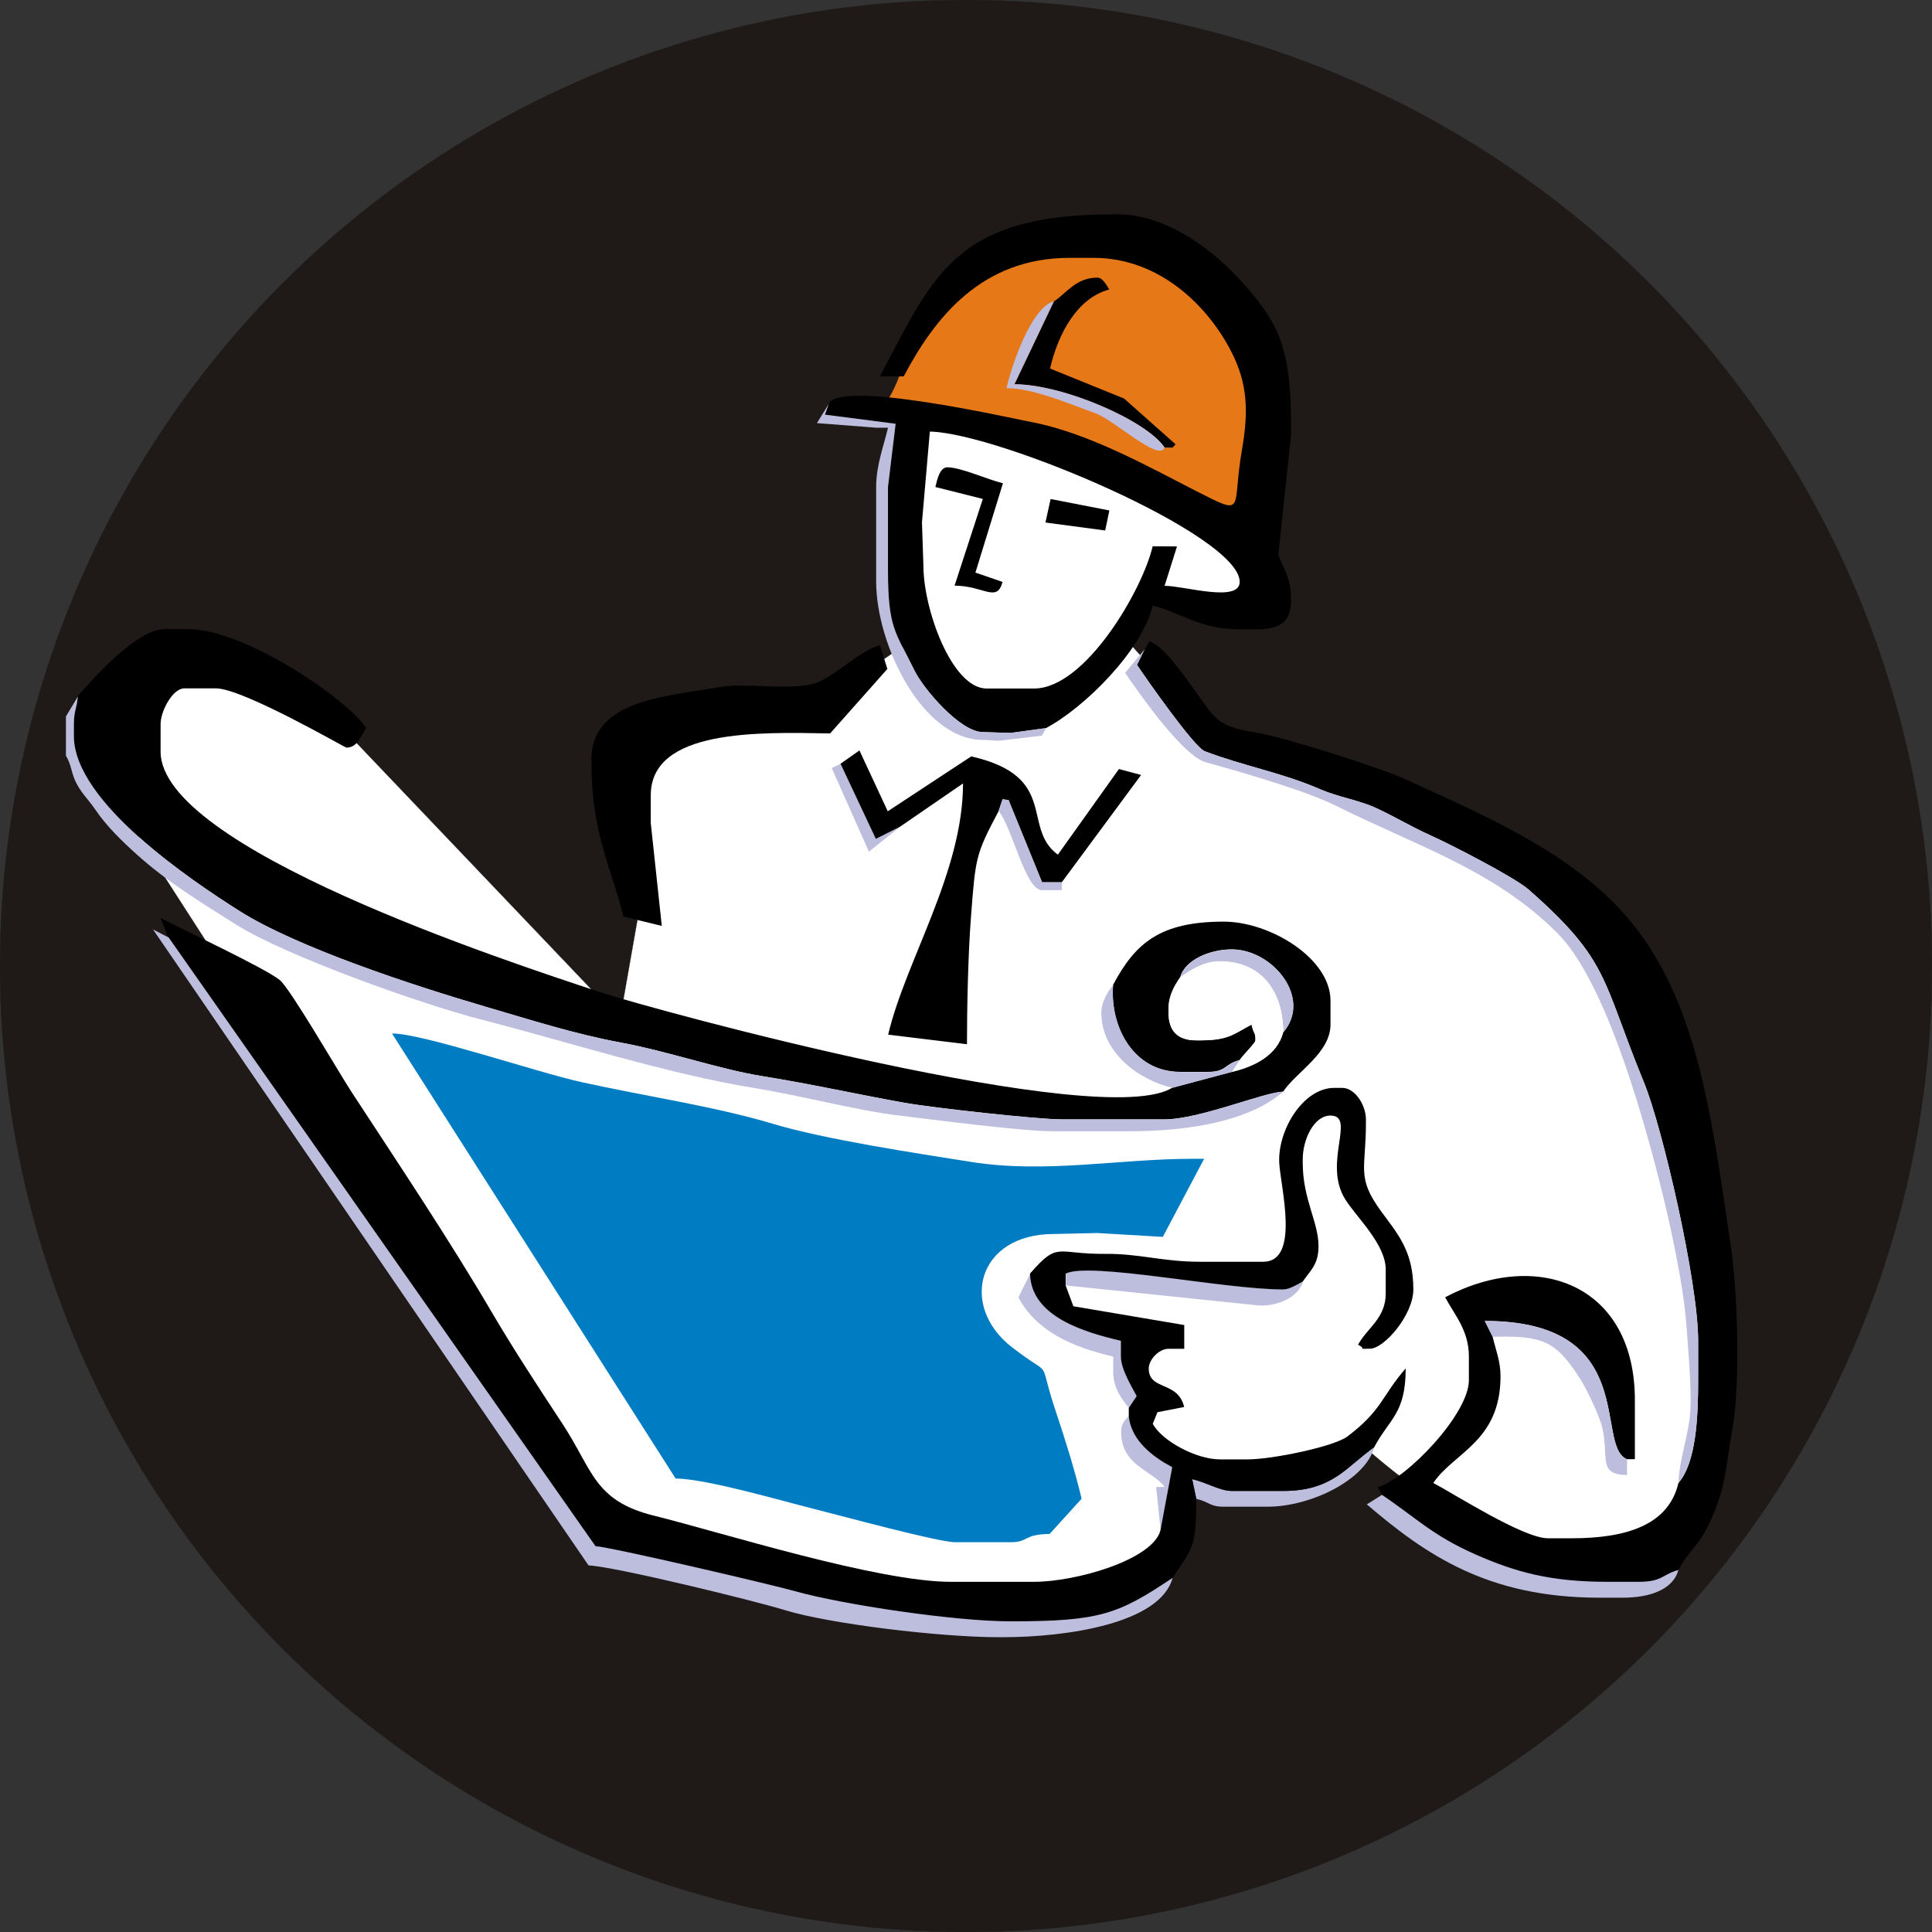
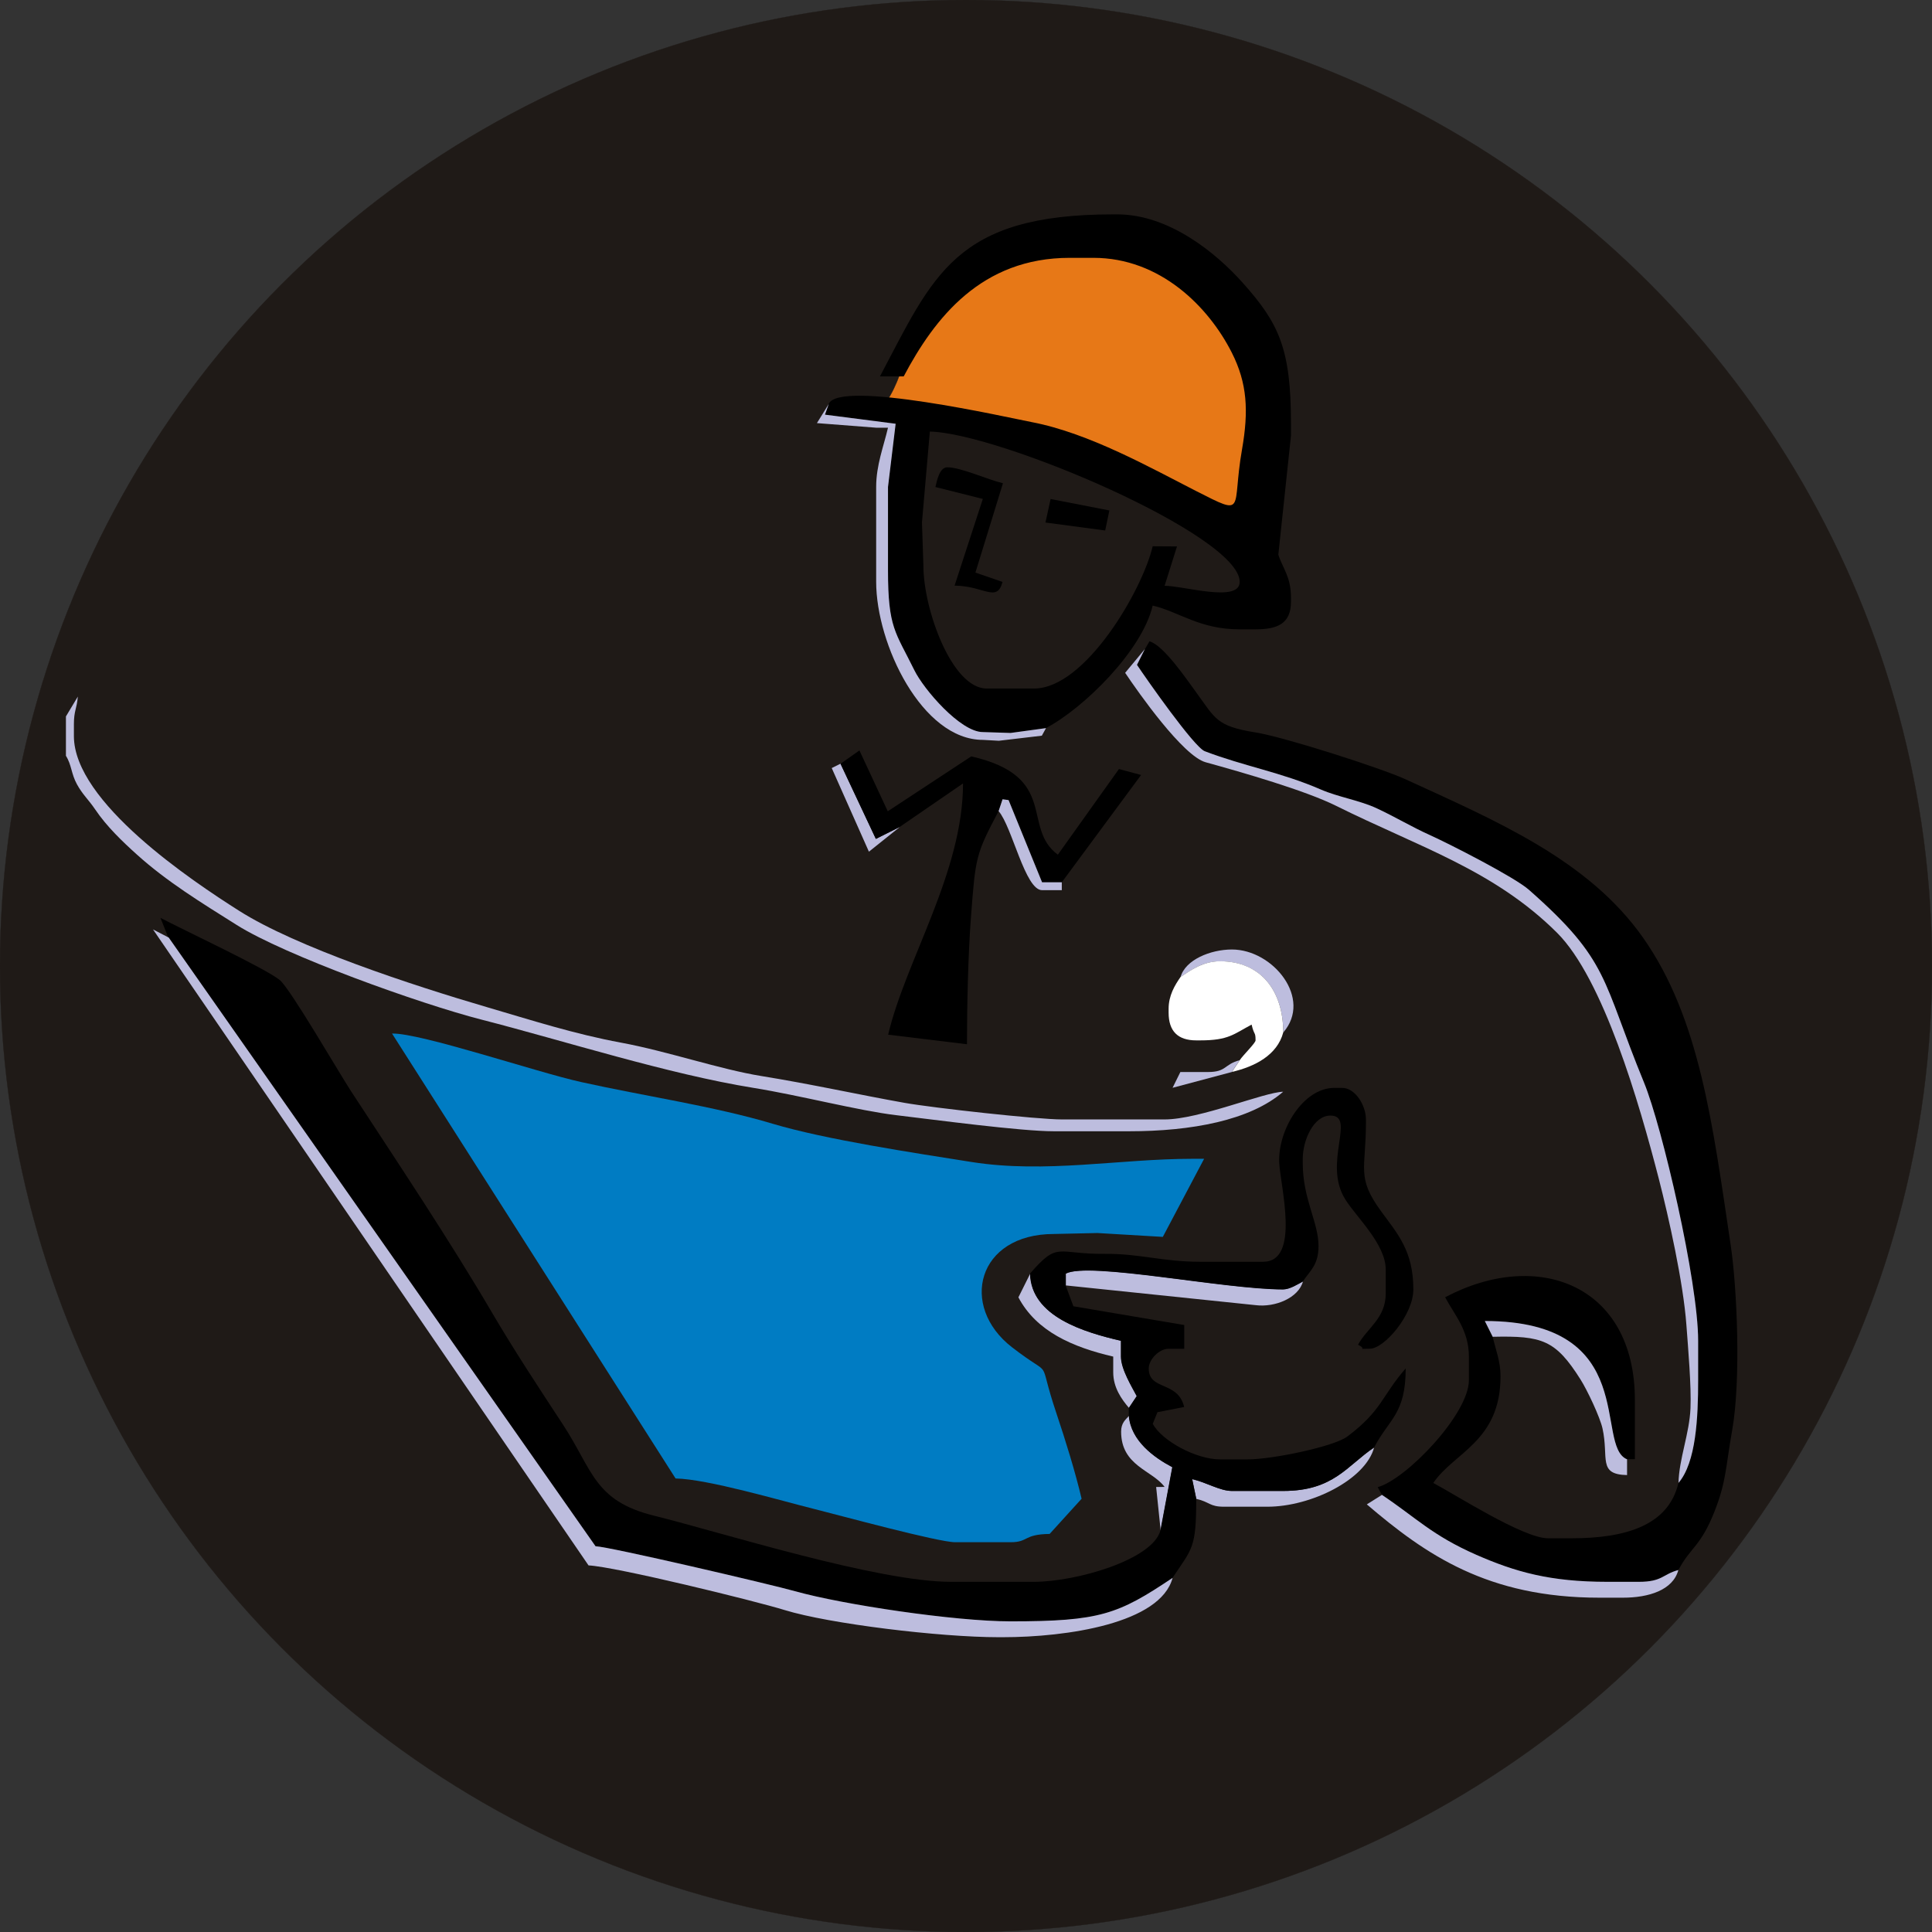
<svg xmlns="http://www.w3.org/2000/svg" xml:space="preserve" width="24in" height="24in" style="shape-rendering:geometricPrecision; text-rendering:geometricPrecision; image-rendering:optimizeQuality; fill-rule:evenodd; clip-rule:evenodd" viewBox="0 0 24 24">
  <rect x="0" y="0" width="24" height="24" fill="#333333" stroke="none" />
  <defs>
    <style type="text/css">
   
    .str0 {stroke:#1F1A17;stroke-width:0.003}
    .fil6 {fill:#007CC3}
    .fil0 {fill:#1F1A17}
    .fil1 {fill:#E77817}
    .fil2 {fill:white}
    .fil3 {fill:black}
    .fil4 {fill:#BDBDDE}
    .fil5 {fill:white}
   
  </style>
  </defs>
  <g id="Layer_x0020_1">
    <g id="_53685456">
      <circle id="_52288064" class="fil0 str0" cx="12" cy="12" r="12" />
      <path id="_54175368" class="fil1 str0" d="M15.508 6.503c-1.521,-0.66 -3.042,-1.125 -4.561,-1.43 0.335,-0.389 0.316,-1.048 0.649,-1.311 1.783,-1.412 3.539,-1.002 4.069,1.033 0.12,0.462 -0.192,1.061 -0.157,1.708z" />
-       <path id="_118122896" class="fil2 str0" d="M0.917 9.143c0.488,-1.26 1.528,-1.369 3.12,-0.326l3.664 3.845 0.27 -1.536c-0.736,-1.864 0.209,-2.561 2.304,-2.458l1.103 -0.752 -0.013 -2.773c2.863,0.665 4.384,1.464 4.369,2.416l-1.472 -0.228 -0.281 0.603 1.05 1.168c2.331,0.401 4.158,1.522 5.481,3.362 0.985,2.46 1.1,4.715 0.262,6.744 -1.119,0.404 -2.398,0.034 -3.868,-1.271 -0.535,0.458 -1.243,0.571 -2.16,0.268 0.046,0.973 -0.339,1.627 -1.493,1.712l-5.855 -0.71 -6.481 -10.065z" />
-       <path id="_52789656" class="fil3" d="M13.093 3.743l-0.491 1.031c0.603,0 1.641,0.45 1.866,0.786l0.098 0 0.037 -0.041 -0.639 -0.568 -0.92 -0.373c0.1,-0.431 0.335,-0.875 0.736,-0.982 -0.03,-0.045 -0.08,-0.147 -0.147,-0.147 -0.265,0 -0.38,0.188 -0.54,0.295z" />
-       <path id="_54168464" class="fil4" d="M14.467 5.559c-0.225,-0.336 -1.262,-0.786 -1.866,-0.786l0.491 -1.031c-0.274,0.073 -0.516,0.765 -0.589,1.08 0.342,0 0.813,0.209 1.11,0.314 0.225,0.08 0.792,0.611 0.854,0.422z" />
      <polygon id="_53937752" class="fil3" points="12.987,6.491 13.729,6.59 13.781,6.341 13.051,6.199 " />
      <path id="_54179232" class="fil3" d="M12.454 7.229l-0.337 -0.116 0.342 -1.11c-0.195,-0.046 -0.521,-0.198 -0.692,-0.198 -0.094,0 -0.127,0.159 -0.147,0.245l0.589 0.148 -0.351 1.077c0.365,0.002 0.526,0.217 0.596,-0.047z" />
      <path id="_53944600" class="fil3" d="M11.552 5.361c0.863,0.02 3.848,1.287 3.848,1.867 0,0.263 -0.693,0.049 -0.933,0.049l0.154 -0.489 -0.302 -0.002c-0.127,0.544 -0.837,1.767 -1.473,1.767l-0.589 0c-0.434,0 -0.786,-0.988 -0.786,-1.522l-0.018 -0.542 0.098 -1.129zm-1.258 -0.342l-0.047 0.132 0.878 0.113 -0.095 0.786 0 1.031c0,0.724 0.093,0.766 0.327,1.244 0.117,0.239 0.573,0.769 0.851,0.769l0.345 0.011 0.44 -0.06c0.473,-0.25 1.195,-0.963 1.326,-1.522 0.328,0.076 0.58,0.295 1.08,0.295l0.196 0c0.272,0 0.442,-0.068 0.442,-0.344l0 -0.049c0,-0.265 -0.106,-0.369 -0.157,-0.535l0.157 -1.478 0 -0.147c0,-0.935 -0.149,-1.248 -0.602,-1.755 -0.322,-0.36 -0.906,-0.847 -1.558,-0.847l-0.049 0c-1.965,0 -2.232,0.757 -2.897,2.013l0.295 0c0.386,-0.73 0.967,-1.473 2.062,-1.473l0.295 0c0.831,0 1.431,0.609 1.719,1.178 0.192,0.38 0.211,0.722 0.126,1.207 -0.131,0.747 0.065,0.834 -0.569,0.512 -0.558,-0.284 -1.326,-0.719 -2.041,-0.856 -0.274,-0.052 -2.399,-0.535 -2.524,-0.225z" />
      <path id="_55097720" class="fil4" d="M12.994 9.045l-0.44 0.06 -0.345 -0.011c-0.278,0 -0.734,-0.53 -0.851,-0.769 -0.234,-0.477 -0.327,-0.52 -0.327,-1.244l0 -1.031 0.095 -0.786 -0.878 -0.113 0.047 -0.132 -0.147 0.237 0.736 0.057 0.147 0c-0.054,0.232 -0.147,0.465 -0.147,0.736l0 1.178c0,0.776 0.571,1.964 1.326,1.964l0.198 0.011 0.534 -0.063 0.053 -0.096z" />
-       <path id="_54468576" class="fil3" d="M0.966 8.652c-0.013,0.154 -0.049,0.174 -0.049,0.344l0 0.147c0,0.821 1.469,1.8 2.052,2.17 0.712,0.452 2.147,0.925 3.075,1.196 0.553,0.162 1.094,0.335 1.669,0.442 0.574,0.106 1.234,0.333 1.745,0.415 0.629,0.101 1.221,0.234 1.778,0.333 0.357,0.063 1.647,0.206 1.954,0.206l1.276 0c0.432,0 1.236,-0.338 1.473,-0.344 0.165,-0.246 0.589,-0.479 0.589,-0.835l0 -0.295c0,-0.528 -0.753,-0.982 -1.326,-0.982 -0.793,0 -1.1,0.267 -1.375,0.786 -0.043,0.515 0.25,1.08 0.835,1.08l0.344 0c0.232,0 0.196,-0.095 0.393,-0.147 0.042,-0.062 0.196,-0.213 0.196,-0.245 0,-0.112 -0.017,-0.057 -0.049,-0.196 -0.223,0.118 -0.285,0.196 -0.638,0.196l-0.049 0c-0.229,0 -0.344,-0.114 -0.344,-0.344l0 -0.049c0,-0.164 0.077,-0.292 0.147,-0.393 0.058,-0.216 0.373,-0.344 0.638,-0.344 0.512,0 1.004,0.61 0.638,1.031 -0.075,0.282 -0.352,0.424 -0.638,0.491l-0.736 0.196c-0.865,0.549 -6.416,-0.957 -7.111,-1.187 -1.191,-0.393 -5.458,-1.793 -5.458,-2.987l0 -0.344c0,-0.16 0.15,-0.442 0.295,-0.442l0.393 0c0.334,0 1.602,0.736 1.62,0.736 0.139,0 0.176,-0.141 0.245,-0.245 -0.252,-0.377 -1.521,-1.227 -2.209,-1.227l-0.295 0c-0.346,0 -0.894,0.62 -1.08,0.835z" />
      <polygon id="_55226856" class="fil4" points="11.178,10.273 10.881,10.421 10.441,9.487 10.332,9.541 10.794,10.58 " />
      <path id="_54165520" class="fil3" d="M10.441 9.487l0.439 0.934 0.297 -0.149 0.786 -0.54c0,1.104 -0.714,2.201 -0.93,3.121l0.979 0.119c0,-0.447 0.013,-1.099 0.049,-1.571 0.057,-0.756 0.059,-0.786 0.344,-1.325l0.049 -0.147 0.075 0.01 0.416 1.021 0.245 0 0.985 -1.333 -0.275 -0.074 -0.759 1.064c-0.458,-0.336 0.024,-0.97 -1.076,-1.221l-1.037 0.682 -0.352 -0.756 -0.235 0.166z" />
      <path id="_53947960" class="fil4" d="M12.405 10.076c0.169,0.195 0.329,0.982 0.54,0.982l0.245 0 0 -0.098 -0.245 0 -0.416 -1.021 -0.075 -0.01 -0.049 0.147z" />
-       <path id="_54175984" class="fil3" d="M7.348 9.438l0 0.049c0,0.87 0.246,1.285 0.396,1.899l0.477 0.116 -0.137 -1.278 0 -0.344c0,-0.823 1.332,-0.786 2.228,-0.769l0.711 -0.801 -0.092 -0.296c-0.236,0.063 -0.555,0.375 -0.767,0.46 -0.295,0.119 -0.882,0.001 -1.217,0.06 -0.663,0.117 -1.601,0.155 -1.601,0.903z" />
      <path id="_229816" class="fil4" d="M14.664 12.138c0.125,-0.084 0.281,-0.196 0.491,-0.196 0.508,0 0.786,0.367 0.786,0.884 0.366,-0.421 -0.126,-1.031 -0.638,-1.031 -0.265,0 -0.581,0.128 -0.638,0.344z" />
      <path id="_53935256" class="fil5" d="M14.664 12.138c-0.07,0.101 -0.147,0.228 -0.147,0.393l0 0.049c0,0.229 0.114,0.344 0.344,0.344l0.049 0c0.353,0 0.415,-0.078 0.638,-0.196 0.032,0.139 0.049,0.084 0.049,0.196 0,0.033 -0.155,0.183 -0.196,0.245l-0.098 0.147c0.287,-0.067 0.563,-0.209 0.638,-0.491 0,-0.517 -0.278,-0.884 -0.786,-0.884 -0.21,0 -0.366,0.113 -0.491,0.196z" />
-       <path id="_54217536" class="fil4" d="M14.566 13.513l0.736 -0.196 0.098 -0.147c-0.197,0.052 -0.161,0.147 -0.393,0.147l-0.344 0c-0.584,0 -0.877,-0.566 -0.835,-1.08 -0.065,0.075 -0.147,0.211 -0.147,0.344 0,0.492 0.461,0.834 0.884,0.933z" />
+       <path id="_54217536" class="fil4" d="M14.566 13.513l0.736 -0.196 0.098 -0.147c-0.197,0.052 -0.161,0.147 -0.393,0.147l-0.344 0z" />
      <path id="_54178896" class="fil4" d="M0.819 8.898l0 0.491c0.072,0.114 0.064,0.221 0.137,0.354 0.072,0.131 0.141,0.186 0.227,0.313 0.143,0.212 0.341,0.401 0.519,0.561 0.373,0.336 0.793,0.593 1.238,0.873 0.598,0.377 2.275,0.98 3.045,1.177 1.025,0.263 2.311,0.675 3.375,0.847 0.572,0.092 1.308,0.284 1.772,0.339 0.495,0.059 1.548,0.2 1.96,0.2l0.933 0c0.775,0 1.505,-0.135 1.915,-0.491 -0.237,0.005 -1.04,0.344 -1.473,0.344l-1.276 0c-0.307,0 -1.597,-0.143 -1.954,-0.206 -0.557,-0.099 -1.149,-0.231 -1.778,-0.333 -0.511,-0.082 -1.171,-0.309 -1.745,-0.415 -0.575,-0.106 -1.116,-0.28 -1.669,-0.442 -0.928,-0.272 -2.363,-0.744 -3.075,-1.196 -0.583,-0.37 -2.052,-1.349 -2.052,-2.17l0 -0.147c0,-0.169 0.036,-0.19 0.049,-0.344l-0.147 0.245z" />
      <path id="_118006040" class="fil4" d="M13.24 15.968l2.357 0.245c0.243,0.031 0.535,-0.091 0.589,-0.295 -0.062,0.033 -0.162,0.098 -0.245,0.098 -0.734,0 -2.413,-0.348 -2.7,-0.196l0 0.147z" />
      <path id="_54188376" class="fil4" d="M14.025 17.49l0.098 -0.147c-0.062,-0.117 -0.196,-0.334 -0.196,-0.491l0 -0.196c-0.45,-0.105 -1.117,-0.297 -1.129,-0.835l-0.147 0.295c0.223,0.422 0.67,0.618 1.178,0.736l0 0.196c0,0.19 0.105,0.336 0.196,0.442z" />
      <path id="_54217424" class="fil3" d="M14.222 8.063l-0.098 0.196c0.118,0.177 0.709,1.022 0.842,1.073 0.489,0.187 0.947,0.261 1.44,0.475 0.22,0.095 0.482,0.133 0.698,0.235 0.232,0.108 0.432,0.23 0.653,0.329 0.259,0.116 1.058,0.526 1.234,0.681 1.009,0.888 0.904,1.113 1.432,2.397 0.225,0.548 0.672,2.472 0.672,3.206l0 0.491c0,0.46 -0.025,1.023 -0.245,1.276 -0.124,0.531 -0.662,0.687 -1.326,0.687l-0.295 0c-0.307,0 -1.158,-0.547 -1.424,-0.687 0.254,-0.379 0.835,-0.515 0.835,-1.326 0,-0.187 -0.061,-0.332 -0.098,-0.491l-0.098 -0.196c1.94,0 1.357,1.553 1.767,1.718l0.098 0 0 -0.736c0,-1.429 -1.205,-1.886 -2.357,-1.276 0.116,0.219 0.295,0.41 0.295,0.736l0 0.295c0,0.421 -0.781,1.233 -1.133,1.328l0.053 0.096c0.43,0.288 0.623,0.503 1.171,0.744 0.484,0.213 0.914,0.336 1.628,0.336l0.393 0c0.294,0 0.293,-0.094 0.491,-0.147 0.152,-0.287 0.275,-0.287 0.449,-0.729 0.147,-0.373 0.137,-0.548 0.219,-1.009 0.11,-0.621 0.061,-1.765 -0.019,-2.299 -0.225,-1.51 -0.386,-2.82 -1.09,-3.82 -0.679,-0.964 -1.819,-1.447 -2.946,-1.964 -0.31,-0.142 -1.515,-0.528 -1.87,-0.584 -0.484,-0.077 -0.496,-0.173 -0.732,-0.495 -0.113,-0.154 -0.406,-0.589 -0.582,-0.636l-0.056 0.096z" />
      <path id="_54742416" class="fil4" d="M18.542 16.606c0.616,-0.014 0.781,0.039 1.091,0.529 0.085,0.134 0.242,0.467 0.274,0.61 0.081,0.366 -0.063,0.571 0.305,0.579l0 -0.196c-0.41,-0.165 0.173,-1.718 -1.767,-1.718l0.098 0.196z" />
      <path id="_118123624" class="fil4" d="M20.85 18.422c0.22,-0.253 0.245,-0.817 0.245,-1.276l0 -0.491c0,-0.734 -0.447,-2.658 -0.672,-3.206 -0.528,-1.284 -0.423,-1.509 -1.432,-2.397 -0.176,-0.155 -0.976,-0.564 -1.234,-0.681 -0.221,-0.099 -0.421,-0.221 -0.653,-0.329 -0.216,-0.101 -0.478,-0.139 -0.698,-0.235 -0.493,-0.214 -0.951,-0.288 -1.44,-0.475 -0.133,-0.051 -0.724,-0.896 -0.842,-1.073l0.098 -0.196 -0.245 0.295c0.164,0.245 0.718,1.033 1,1.111 0.463,0.128 1.235,0.35 1.62,0.541 1.029,0.512 1.961,0.797 2.744,1.576 0.575,0.572 1.022,2.114 1.265,3.056 0.123,0.479 0.304,1.284 0.343,1.817 0.023,0.308 0.062,0.762 0.051,1.033 -0.013,0.319 -0.143,0.63 -0.149,0.931z" />
      <path id="_54742608" class="fil4" d="M14.86 18.619c0.171,0.04 0.165,0.098 0.344,0.098l0.54 0c0.542,0 1.219,-0.336 1.326,-0.736 -0.337,0.226 -0.503,0.54 -1.129,0.54l-0.638 0c-0.147,0 -0.317,-0.107 -0.493,-0.147l0.051 0.245z" />
      <path id="_54178504" class="fil4" d="M14.418 19.012l0.147 -0.786c-0.227,-0.12 -0.514,-0.327 -0.54,-0.638 -0.042,0.048 -0.098,0.086 -0.098,0.196 0,0.427 0.386,0.478 0.54,0.687l-0.105 0.001 0.056 0.539z" />
      <path id="_53935352" class="fil6" d="M8.391 18.366c0.399,0.007 1.308,0.276 1.727,0.38 0.315,0.079 1.538,0.412 1.748,0.412l0.687 0c0.229,0 0.154,-0.098 0.486,-0.103l0.397 -0.437c-0.076,-0.325 -0.201,-0.729 -0.313,-1.062 -0.254,-0.756 -0.004,-0.396 -0.553,-0.821 -0.656,-0.509 -0.432,-1.406 0.522,-1.406l0.541 -0.012 0.812 0.048 0.513 -0.97 -0.147 0c-0.906,0 -1.82,0.185 -2.74,0.04 -0.719,-0.114 -1.816,-0.279 -2.471,-0.475 -0.729,-0.218 -1.595,-0.344 -2.379,-0.518 -0.553,-0.122 -1.994,-0.611 -2.351,-0.603l3.521 5.525z" />
      <path id="_118123848" class="fil4" d="M20.85 19.503c-0.198,0.053 -0.197,0.147 -0.491,0.147l-0.393 0c-0.713,0 -1.144,-0.124 -1.628,-0.336 -0.548,-0.241 -0.741,-0.456 -1.171,-0.744l-0.188 0.118c0.73,0.623 1.499,1.159 2.888,1.159l0.295 0c0.319,0 0.621,-0.094 0.687,-0.344z" />
      <path id="_54174976" class="fil3" d="M2.095 11.647l5.302 7.561c0.165,0.004 2.175,0.473 2.484,0.56 0.584,0.164 1.976,0.373 2.671,0.373 1.113,0 1.337,-0.087 2.013,-0.54 0.246,-0.368 0.295,-0.366 0.295,-0.982l-0.051 -0.245c0.176,0.04 0.345,0.147 0.493,0.147l0.638 0c0.627,0 0.792,-0.314 1.129,-0.54 0.189,-0.358 0.393,-0.416 0.393,-0.982 -0.302,0.347 -0.291,0.519 -0.725,0.846 -0.167,0.125 -0.93,0.284 -1.238,0.284l-0.344 0c-0.298,0 -0.724,-0.232 -0.835,-0.442l0.058 -0.144 0.332 -0.065c-0.078,-0.329 -0.44,-0.2 -0.44,-0.478 0,-0.114 0.131,-0.245 0.245,-0.245l0.196 0 0 -0.295 -1.377 -0.233 -0.096 -0.258 0 -0.147c0.287,-0.152 1.966,0.196 2.7,0.196 0.083,0 0.183,-0.065 0.245,-0.098 0.092,-0.138 0.196,-0.204 0.196,-0.442 0,-0.296 -0.196,-0.582 -0.196,-1.031l0 -0.049c0,-0.236 0.135,-0.54 0.344,-0.54 0.324,0 -0.1,0.591 0.185,1.042 0.143,0.227 0.502,0.556 0.502,0.872l0 0.295c0,0.313 -0.234,0.431 -0.344,0.638 0.129,0.064 -0.04,0.049 0.147,0.049 0.179,0 0.54,-0.421 0.54,-0.736 0,-0.479 -0.196,-0.691 -0.402,-0.973 -0.308,-0.422 -0.187,-0.523 -0.187,-1.089l0 -0.049c0,-0.179 -0.135,-0.393 -0.295,-0.393l-0.098 0c-0.388,0 -0.703,0.525 -0.684,0.929 0.014,0.293 0.265,1.231 -0.199,1.231l-0.786 0c-0.465,0 -0.75,-0.102 -1.178,-0.098 -0.608,0.006 -0.578,-0.163 -0.933,0.245 0.012,0.537 0.68,0.73 1.129,0.835l0 0.196c0,0.157 0.135,0.374 0.196,0.491l-0.098 0.147 0 0.098c0.026,0.312 0.313,0.518 0.54,0.638l-0.147 0.786c-0.097,0.364 -1.046,0.638 -1.571,0.638l-1.031 0c-0.916,0 -2.844,-0.612 -3.694,-0.823 -0.74,-0.184 -0.756,-0.566 -1.127,-1.132 -0.298,-0.454 -0.606,-0.922 -0.876,-1.382 -0.53,-0.905 -1.174,-1.868 -1.757,-2.76 -0.151,-0.232 -0.752,-1.269 -0.882,-1.377 -0.173,-0.144 -1.212,-0.63 -1.484,-0.774l0.098 0.245z" />
      <path id="_54073320" class="fil4" d="M14.566 19.601c-0.676,0.453 -0.9,0.54 -2.013,0.54 -0.695,0 -2.087,-0.209 -2.671,-0.373 -0.309,-0.087 -2.319,-0.556 -2.484,-0.56l-5.302 -7.561 -0.195 -0.101 5.41 7.9c0.33,0.015 2.062,0.439 2.437,0.555 0.552,0.17 1.925,0.337 2.658,0.337l0.049 0c0.801,0 1.96,-0.172 2.111,-0.736z" />
    </g>
  </g>
</svg>